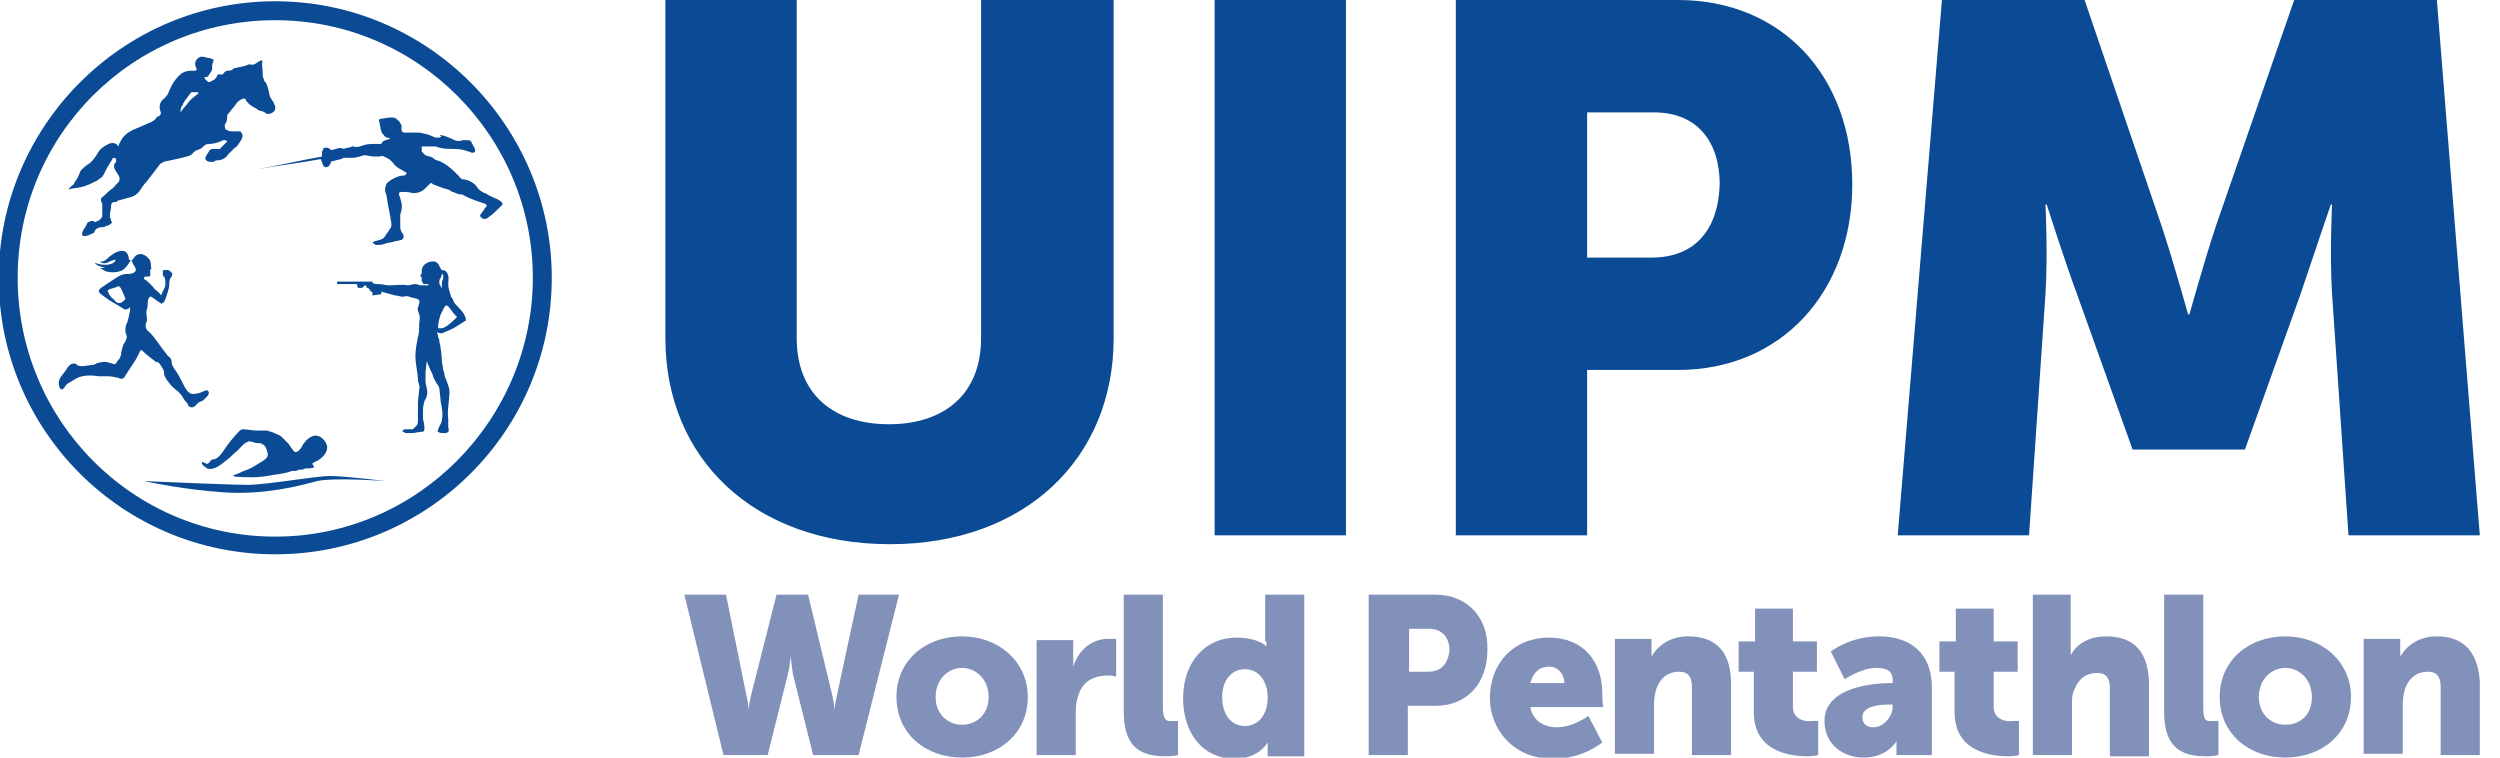
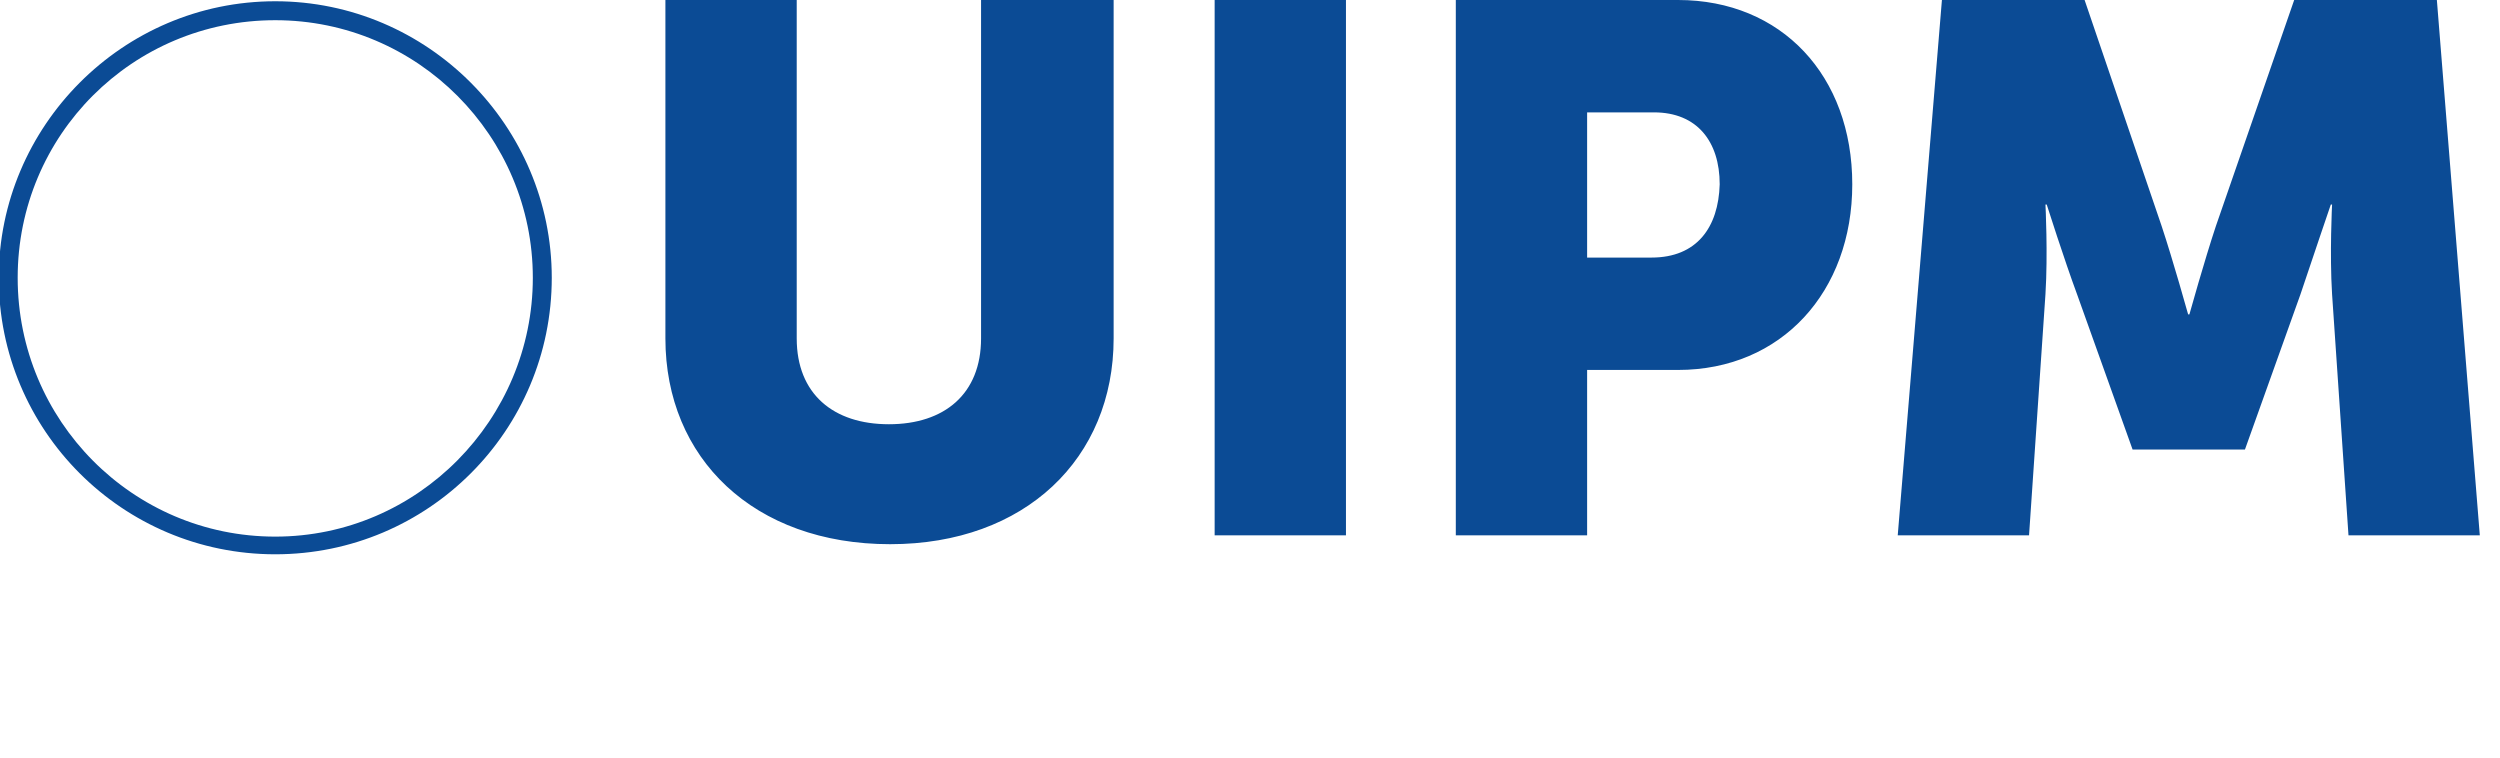
<svg xmlns="http://www.w3.org/2000/svg" viewBox="0 0 198 60" id="pentathlon">
-   <path d="M68 47.1L66.3 55c-.2.8-.2 1.3-.2 1.3s0-.5-.2-1.3L64 47.1h-2.5l-2 7.9c-.2.8-.2 1.3-.2 1.3s0-.5-.2-1.3l-1.6-7.9h-3.3l3.1 12.7h3.5l1.6-6.4c.2-.8.2-1.5.2-1.5s.1.7.2 1.5l1.6 6.4H68l3.2-12.7H68zm8.2 10.3c-1.1 0-2.1-.8-2.1-2.2s1-2.3 2.1-2.3 2.1.9 2.1 2.3-1 2.2-2.1 2.2m0-7c-2.9 0-5.2 1.9-5.2 4.8s2.3 4.8 5.2 4.8c2.9 0 5.2-1.9 5.2-4.8 0-2.8-2.3-4.8-5.2-4.8m8.8 2.4v-2.1h-2.9v9.1h3.1v-3.5c0-.5.1-.9.2-1.2.4-1.4 1.6-1.6 2.4-1.6.4 0 .6.1.6.1v-3H88c-1.5-.1-2.6.9-3 2.2m7.1 3.2v-8.9H89v9.3c0 3.1 1.7 3.5 3.4 3.5.5 0 .9-.1.9-.1v-2.7h-.4c-.6.1-.8-.2-.8-1.1m6.5 1.5c-1.1 0-1.8-.9-1.8-2.3s.8-2.2 1.8-2.2c1.2 0 1.8 1.1 1.8 2.2 0 1.6-.9 2.3-1.8 2.3m1.7-6.7v.4s-.6-.7-2.4-.7c-2.4 0-4.2 1.9-4.2 4.8 0 2.8 1.6 4.8 4.1 4.8 1.9 0 2.6-1.3 2.6-1.3v1.1h2.9V47.1h-3.1v3.7h.1zm12.8 2.4h-1.5v-3.4h1.6c1 0 1.6.7 1.6 1.7-.1 1-.6 1.7-1.7 1.7m.6-6.1h-5.3v12.7h3.1v-3.9h2.2c2.5 0 4.1-1.8 4.1-4.4.1-2.6-1.6-4.4-4.1-4.4m7.5 7c.2-.7.6-1.3 1.5-1.3.7 0 1.2.6 1.2 1.3h-2.7zm5.7.8c0-2.5-1.5-4.4-4.2-4.4-2.9 0-4.7 2.1-4.7 4.8 0 2.4 1.8 4.8 5 4.8 2.4 0 3.9-1.3 3.9-1.3l-1.1-2.1s-1.2.9-2.5.9c-1 0-1.9-.5-2.1-1.6h5.8c-.1-.2-.1-.8-.1-1.1m6.8-4.5c-1.6 0-2.5.9-2.9 1.6v-1.4h-2.9v9.1h3.1v-4c0-.4.1-.9.2-1.2.3-.8.9-1.3 1.8-1.3.7 0 1 .4 1 1.2v5.4h3.1v-5.9c-.1-2.6-1.5-3.5-3.4-3.5M142 56v-2.8h1.9v-2.4H142v-2.6h-3v2.6h-1.3v2.4h1.2v3.2c0 3.1 2.8 3.5 4.3 3.5.5 0 .8-.1.8-.1v-2.7h-.4c-.6.1-1.6-.1-1.6-1.1m7.9 0c0 .7-.7 1.6-1.5 1.6-.6 0-.9-.3-.9-.8 0-.8 1.1-1 2.1-1h.3v.2zm-1.1-5.6c-2.3 0-3.8 1.2-3.8 1.2l1.1 2.2s1.3-.9 2.5-.9c.8 0 1.3.2 1.3 1v.2h-.1c-1.4 0-5.3.3-5.3 3 0 1.8 1.4 2.9 3.1 2.9 1.9 0 2.6-1.3 2.6-1.3v1.1h2.8v-5.6c-.1-2.4-1.6-3.8-4.2-3.8m9.1 5.6v-2.8h1.9v-2.4h-1.9v-2.6h-3v2.6h-1.3v2.4h1.2v3.2c0 3.1 2.8 3.5 4.3 3.5.5 0 .8-.1.8-.1v-2.7h-.4c-.6.1-1.6-.1-1.6-1.1m8.9-5.6c-1.2 0-2.3.5-2.8 1.5v-4.8h-3v12.7h3.1v-4c0-.4 0-.8.2-1.2.3-.8.9-1.3 1.8-1.3.7 0 1 .4 1 1.2v5.4h3.1V54c-.1-2.7-1.5-3.6-3.4-3.6m7.7 5.6v-8.9h-3.1v9.3c0 3.1 1.7 3.5 3.4 3.5.5 0 .9-.1.9-.1v-2.7h-.4c-.7.1-.8-.2-.8-1.1m6.5 1.4c-1.1 0-2.1-.8-2.1-2.2s1-2.3 2.1-2.3 2.1.9 2.1 2.3-.9 2.2-2.1 2.2m0-7c-2.9 0-5.2 1.9-5.2 4.8s2.3 4.8 5.2 4.8 5.2-1.9 5.2-4.8c0-2.8-2.3-4.8-5.2-4.8m12 0c-1.6 0-2.5.9-2.9 1.6v-1.4h-2.9v9.1h3.1v-4c0-.4.1-.9.2-1.2.3-.8.9-1.3 1.8-1.3.7 0 1 .4 1 1.2v5.4h3.1v-5.9c-.2-2.6-1.6-3.5-3.4-3.5" fill="#8291ba" />
  <path d="M77.7 26.8c0 4.4-2.9 6.8-7.3 6.8s-7.3-2.4-7.3-6.8V0H52.7v26.8c0 9.5 7 16.3 17.8 16.3 10.7 0 17.7-6.8 17.7-16.3V0H77.7v26.8zm18.5 15.6h10.4V0H96.2v42.4zm34.6-22h-5.1V8.9h5.3c3.4 0 5.2 2.3 5.2 5.7-.1 3.4-1.8 5.8-5.4 5.8M132.9 0h-17.6v42.4h10.4V29.3h7.2c8.2 0 13.8-6.2 13.8-14.7C146.7 6 141.1 0 132.9 0M193 0h-11.3l-6.2 17.9c-.9 2.7-2.1 7-2.1 7h-.1s-1.2-4.3-2.1-7L165.1 0h-11.3l-3.5 42.4h10.4l1.3-19.1c.2-3.2 0-7.1 0-7.1h.1s1.4 4.4 2.4 7.1l4.4 12.3h8.9l4.4-12.3c.9-2.7 2.4-7.1 2.4-7.1h.1s-.2 3.9 0 7.1l1.3 19.1h10.4L193 0zM21.8 42.5C10.5 42.5 1.4 33.3 1.4 22S10.5 1.6 21.8 1.6 42.2 10.8 42.2 22s-9.1 20.5-20.4 20.5m0-42.4C9.7.1-.1 10-.1 22c0 12.1 9.8 21.9 21.9 21.9S43.7 34.1 43.7 22C43.7 10 33.9.1 21.8.1" fill="#0B4B95" />
-   <path d="M34.8 10.9h-.3c-.3-.1-.6-.3-.9-.3-.2-.1-.4-.1-.6-.1h-1c-.1 0-.2-.1-.2-.2v-.4c-.1-.1-.1-.2-.2-.3-.2-.2-.3-.3-.6-.3s-.6.1-.8.1c0 0-.1 0-.2.1.1.3.1.6.2.9 0 .1.1.2.2.3 0 0 .1.2.3.2.1 0 .2.1.2.1-.3.1-.6.1-.7.4h-.5c-.3 0-.6 0-.9.1s-.5.2-.8.1h-.1c-.2.1-.5.1-.7.2-.1-.1-.4-.1-.6 0l-.4.1c0-.1-.2-.2-.3-.2-.2 0-.3 0-.3.1s-.1.2-.1.2v.4c-1.7.3-3.4.7-5.1 1 1.7-.3 3.4-.5 5-.8.1.2.1.3.2.5s.3.2.5 0c0-.1.1-.1.1-.2v-.1l.8-.2c.1 0 .2-.1.2-.1h.7c.3 0 .6-.1.9-.2h.2c.3.1.7.1 1 .1.1 0 .3-.1.4 0 .3.1.6.3.8.6l.1.1c.2.2.4.3.6.4.1.1.2.1.3.2 0 .1-.1.2-.2.2-.4 0-.8.2-1.1.4-.1.1-.3.2-.3.3 0 0-.1.2-.1.4s0 .2.1.4c.1.8.3 1.6.4 2.3 0 .2 0 .3-.1.4-.1.2-.3.4-.4.6s-.2.2-.4.3c-.1 0-.3.1-.4.1s-.1.1-.2.1c.1.1.2.2.3.2.2 0 .5 0 .7-.1.3-.1.6-.1.8-.2.2 0 .4-.1.5-.1.2-.1.2-.3.1-.5-.1-.1-.2-.3-.2-.5v-1c0-.1.1-.2.1-.4 0 0 .1-.3-.1-.9 0-.1-.1-.2-.1-.3s0-.2.2-.2c.3 0 .6 0 .9.1.4 0 .7-.1 1-.4l.4-.4c.1 0 .1 0 .2.1.3.1.5.2.8.3s.5.1.7.3c.2 0 .4.2.7.2h.1c.5.3 1.1.5 1.7.7.3.1.3.2.1.4-.1.2-.3.4-.4.6l.2.2c.2.1.4 0 .5-.1.3-.2.6-.5.8-.7l.3-.3c0-.2-.1-.2-.2-.3-.3-.2-.7-.3-1-.5-.1-.1-.3-.1-.4-.2-.2-.1-.4-.3-.5-.5-.3-.3-.7-.5-1.1-.5-.1-.1-.3-.2-.2-.2l-.1-.1c-.4-.4-.8-.8-1.4-1.1-.2-.1-.4-.1-.5-.2-.2-.2-.4-.2-.7-.3l-.3-.3v-.4h1.1c.5.2 1 .2 1.6.2.4 0 .7.1 1 .2.1 0 .2.1.3.1.2 0 .3-.1.2-.3 0-.1-.1-.2-.2-.4-.1-.3-.2-.3-.5-.3h-.2c-.3.1-.6.1-.9-.1-.3-.1-.6-.3-1-.3.3.2.1.1 0 .2M14.4 8.4c.1-.1.1-.1.1-.2.1-.1.1-.2.2-.3.1-.1.2-.3.3-.4s.1-.2.2-.2h.5v.1c-.2.2-.4.3-.6.5-.2.2-.3.4-.5.6-.2.2-.3.5-.3.3s.1-.4.1-.4m-7.9 6.4c.4-.1.8-.3 1.2-.5.1-.1.3-.2.4-.3.2-.3.3-.6.5-.9.1-.2.2-.3.3-.5 0-.1.1-.1.2-.1.1.1.1.1.1.2s0 .2-.1.2c-.1.2-.1.4.1.7.1.1.1.2.2.3.1.2.1.4 0 .5-.3.3-.4.5-.6.6-.3.2-.5.5-.8.7 0 .2 0 .3.1.4v1c0 .1-.1.2-.2.3-.1.1-.2.1-.4.2l-.1-.1c-.1 0-.3 0-.4.1-.1 0-.1.1-.1.1-.1.2-.2.4-.3.5 0 .1-.1.2-.1.3 0 .1 0 .2.2.2s.4-.1.6-.2c.1 0 .2-.1.2-.2.1-.2.3-.3.5-.3.1 0 .3 0 .4-.1.1 0 .3-.1.4-.2.1-.1.1-.1 0-.2 0-.1-.1-.3-.1-.4 0-.3.1-.5.1-.8 0-.2.1-.3.3-.3.1 0 .2 0 .2-.1.4-.1.7-.2 1.1-.3.3-.1.4-.2.6-.4.2-.3.4-.6.6-.8.3-.4.7-.9 1-1.3.1-.2.3-.2.4-.3.5-.1 1-.2 1.4-.3.3-.1.7-.1.9-.4.1-.1.2-.2.3-.2.2-.1.3-.1.4-.2.2-.2.3-.3.6-.3s.6-.1.9-.2c.1-.1.2-.1.3-.1 0 0 .1 0 .2.1l-.6.6h-.5c-.1 0-.2 0-.3.1-.1.2-.2.3-.3.5-.1.2 0 .3.2.4.2 0 .4.1.6-.1h.1c.4 0 .7-.2.9-.5l.5-.5c.2-.1.3-.3.5-.6.1-.2.2-.4 0-.6 0-.1-.1-.1-.2-.1h-.5c-.1 0-.3 0-.4-.1-.2 0-.2-.3-.2-.4.2-.3.2-.5.2-.8.2-.2.3-.4.5-.6.1-.1.2-.3.3-.4.2-.2.4-.3.6-.3.2.4.5.6.9.8.1.1.3.2.4.2s.3.1.4.2c.2.1.7-.1.7-.4v-.2c-.1-.1-.1-.3-.2-.4-.1-.1-.1-.2-.2-.3-.1-.3-.1-.5-.2-.8 0-.1-.1-.2-.1-.3-.1-.1-.2-.2-.2-.3-.1-.2-.1-.4-.1-.7 0-.2-.1-.5 0-.8h-.2c-.3.2-.5.4-.8.3h-.1c-.4.2-.8.2-1.1.3h-.1c-.1.2-.3.2-.5.2-.1 0-.2.1-.3.2 0 .1-.1.1-.2.1h-.2c-.1 0-.1.1-.1.1-.1.3-.4.4-.6.5h-.1c-.1-.1-.3-.2-.3-.4.2 0 .3 0 .3-.1l.2-.3c.1-.1.1-.2.1-.3 0-.2 0-.4.1-.5v-.2c-.1 0-.2-.1-.3-.1-.2 0-.4-.1-.5-.1-.3-.1-.8.3-.6.8.1.1.1.2 0 .3h-.4c-.3 0-.5.1-.7.2-.5.4-.8.9-1 1.4-.1.3-.2.4-.4.6-.4.3-.4.7-.3 1 .1.2 0 .3-.1.4-.1 0-.2.1-.2.1-.1.2-.3.3-.5.4-.5.2-.9.4-1.4.6-.4.2-.8.5-1 1-.1.1-.1.2-.1.3l-.2-.2c-.2-.1-.4-.1-.6 0-.4.2-.7.4-.9.8-.2.3-.4.6-.7.8-.2.1-.4.3-.6.5-.2.5-.3.7-.4.8s-.1.3-.3.4l-.3.3c.4-.1.7-.1 1.1-.2m13.1 23.6c-1.5 0-8.2-.3-8.2-.3.5.1 3.3.7 6.4.9s5.9-.5 7.3-.9c1.5-.3 5.4 0 5.4 0s-3.1-.4-4.4-.4c-1.1 0-5 .7-6.5.7m5.3-1.8c.5-.2 1.1-.7 1-1.3-.1-.4-.5-.8-.9-.8h-.1c-.4.1-.7.4-.9.7-.1.2-.3.6-.6.6-.2 0-.5-.7-.7-.8-.6-.6-.3-.4-1.2-.8-.1 0-.3-.1-.4-.1h-.8c-.3 0-.7-.1-1-.1-.1 0-.2 0-.3.1-.5.5-.9 1-1.3 1.6-.2.3-.5.7-.9.7-.1 0-.1.1-.2.2s-.2.2-.3.1c-.1 0-.3-.2-.3-.1-.1.2.3.4.4.5.6.2 1.2-.4 1.6-.7.3-.2.5-.5.8-.7.2-.2.5-.6.8-.7.2-.1.3 0 .4 0 .2.1.4.1.6.1.4.1.5.4.6.8.1.4-.4.6-.7.8-.3.2-.8.5-1.2.6-.2.1-.4.2-.7.3 0 0-.1 0-.1.1s1.4.1 1.5.1c.6 0 1.2-.1 1.7-.2 1-.1 1.4-.3 1.4-.3h.3c.1 0 .2-.1.3-.1.2 0 .3 0 .5-.1.2 0 .5 0 .7-.1-.1-.1-.1-.2-.2-.3 0 .1-.1.1.2-.1m-15-12.9c0 .1-.1.1-.2.2s-.2.1-.3.1c-.2 0-.3-.2-.4-.3-.1-.1-.2-.1-.2-.2-.1-.1-.2-.2-.2-.3-.1-.2-.1-.2.1-.3.3-.1.4-.1.6-.2.1-.1.3.1.3.2.1.1.1.3.2.4 0 .1.1.2.1.3.1 0 0 .1 0 .1m2.8 5.2c.1.1.1.2.2.3.1.2.1.3.1.5.1.2.2.4.3.5.2.3.5.6.8.8.1.1.3.3.4.5.1.2.2.3.3.4s.1.3.2.3c.3.2.5-.1.7-.3.1-.1.3-.1.4-.2l.3-.3c.1-.1.2-.3.1-.4-.1-.2-.3 0-.4 0-.2.1-.5.2-.8.2-.1 0-.2 0-.3-.1-.2-.1-.4-.5-.5-.7-.2-.4-.4-.8-.7-1.2-.1-.2-.2-.3-.2-.5s-.1-.4-.3-.5c-.2-.3-.4-.5-.6-.8-.3-.4-.6-.9-1-1.2-.2-.2-.2-.5-.1-.7.1-.2 0-.4 0-.6v-.3c.1-.2.1-.5.1-.7 0-.1.1-.4.2-.4h.1c.1.1.3.2.4.3.1.1.2.1.3.2s.2 0 .3-.1c.2-.4.3-.8.4-1.2 0-.3 0-.6.2-.8 0-.1.1-.2 0-.3-.1-.1-.3-.3-.5-.2h-.2v.3c0 .1 0 .2.1.2.1.2.1.4.1.6 0 .3-.2.5-.3.8 0 .1-.1.1-.1 0l-.1-.1c-.2-.2-.4-.3-.5-.5l-.3-.3c-.1-.1-.2-.2-.4-.3 0-.1 0-.2.2-.2h.2s.1 0 .1-.1v-.4c0-.1.1-.1.1-.1-.1-.2 0-.4-.1-.6 0-.1-.1-.2-.2-.3-.3-.3-.7-.4-1-.1-.1.1-.2.4-.4.3-.1 0-.1-.1-.1-.2-.1-.4-.2-.4-.3-.5-.5-.1-.8.1-1.2.4-.2.2-.5.5-.8.4.2.2.5.2.8 0 .1 0 .6-.3.4 0-.3.4-1.2.3-1.6.1.2.3.5.3.8.4-.1 0-.3.1-.4 0 .1.1.3.2.5.3.4.1.9.1 1.3-.1.3-.2.4-.4.6-.7.1-.3.2.2.3.3.1.2.3.4 0 .6-.2.1-.4.1-.6.1-.4 0-.8.3-1.1.5l-.9.6-.1.1c-.1.1-.1.2 0 .3l.1.1c.4.3.8.6 1.2.8.2.1.3.2.5.3.2.2.5.1.6-.1v.3c-.1.4-.1.7-.3 1.1-.1.3-.1.6 0 .8.1.2 0 .4-.1.6-.2.2-.2.5-.3.8 0 .3-.1.5-.3.7-.1.2-.2.3-.4.2-.3-.1-.6-.2-.9-.1-.2 0-.4.1-.6.2-.3 0-.6.1-.9.1-.1 0-.3 0-.4-.1s-.1-.1-.3-.1c-.2 0-.4.2-.5.4-.3.5-.8.8-.6 1.4 0 .2.2.3.3.2l.1-.1c.1-.2.2-.3.4-.4.2-.1.3-.2.5-.3.5-.3 1.2-.3 1.8-.2h.5c.3 0 .6 0 .9.1.1 0 .2 0 .3.1.2 0 .3 0 .4-.2.3-.5.6-.9.9-1.4l.3-.6c.1-.1.1-.1.2 0 .3.3.7.6 1.1.9 0-.1.2 0 .3.2M34.8 26h-.1v-.1c0-.3.1-.7.2-1 .1-.1.3-.8.5-.7.2.1.4.5.6.7l.2.2-.1.1c-.3.3-.7.7-1.1.8h-.2m.3-4.2v.3c-.1.1-.1.3-.1.3v.3c0 .1 0 .1.1.2l-.2-.2c0-.1 0-.1-.1-.2v-.3c0-.1.1-.1.1-.2 0 0 .1-.2.1-.3 0 0 .1 0 .1.1m-.1 4.6c.2-.1.5-.2.7-.3.3-.1 1.1-.7 1.2-.7v-.1c-.1-.6-.6-.9-.9-1.3-.1-.1-.1-.3-.2-.4 0 0-.1-.1-.1-.2-.1-.3-.2-.6-.2-.9s.1-.6-.1-.9c-.1-.1-.1-.2-.3-.2-.1 0-.1 0-.2-.1 0-.1 0-.1-.1-.2 0 0 0-.1-.1-.2l-.1-.1c-.1-.1-.3-.1-.3-.1s-.8 0-.9.7v.2c0 .1-.1.2-.1.2v.1s.1 0 .1.1v.3l.1.1s0 .1.1.1h.3s.1.1 0 .1h-.6c-.1 0-.2-.1-.4-.1-.3 0-.4.1-.6.1-.5-.1-1 0-1.5 0-.3 0-.5-.1-.8-.1h-.2c-.1 0-.3-.1-.3-.1v-.1h-2.8v.2h1.5s.1 0 .1.1 0 .2.1.2h.3s.1-.2.3-.2c0 0 0 .2.1.2h.1v.1s.1 0 .1.1l.1.1s.1 0 .1.1v.2l.7-.1v-.2c.4.1.7.2 1.1.3.2 0 .4.1.6.1.1 0 .4-.1.5 0 .2.1.7.1.8.3.1.2-.2.6-.1.8 0 .1.1.2.1.3.1.3 0 .5 0 .8s0 .7-.1 1c-.1.5-.2 1-.2 1.5 0 .7.2 1.3.2 1.9 0 .2.2.5.1.7 0 .2-.1.9-.1 1v1.5c0 .1 0 .3-.1.4l-.3.3h-.6c-.1 0-.3.1-.2.2.1 0 .2.1.2.1h.5c.3 0 .5-.1.8-.1s.2-.3.2-.5-.1-.4-.1-.6v-.6c0-.3.1-.8.2-.9.1-.1.2-.6.1-.8 0-.2-.1-.4-.1-.6v-.7c0-.1.1-.9.1-.9s.3.8.4.9c0 .1.1.2.1.3 0 .1.2.4.3.6.1.1.2.3.2.4s.1.8.1 1c.1.5.2 1 .1 1.4 0 .3-.2.5-.3.8 0 .1-.1.2 0 .2.1.1.3.1.5.1.1 0 .2 0 .3-.1s0-.3 0-.4v-.6c-.1-.7.1-1.5.1-2.2 0-.4-.4-1.2-.4-1.3 0-.1 0-.2-.1-.4 0-.2-.1-.5-.1-.7s-.1-1.3-.2-1.5c0-.2 0-.2-.1-.4 0-.2-.1-.4-.1-.4.2.1.3.1.4.1" fill="#0B4B95" />
</svg>